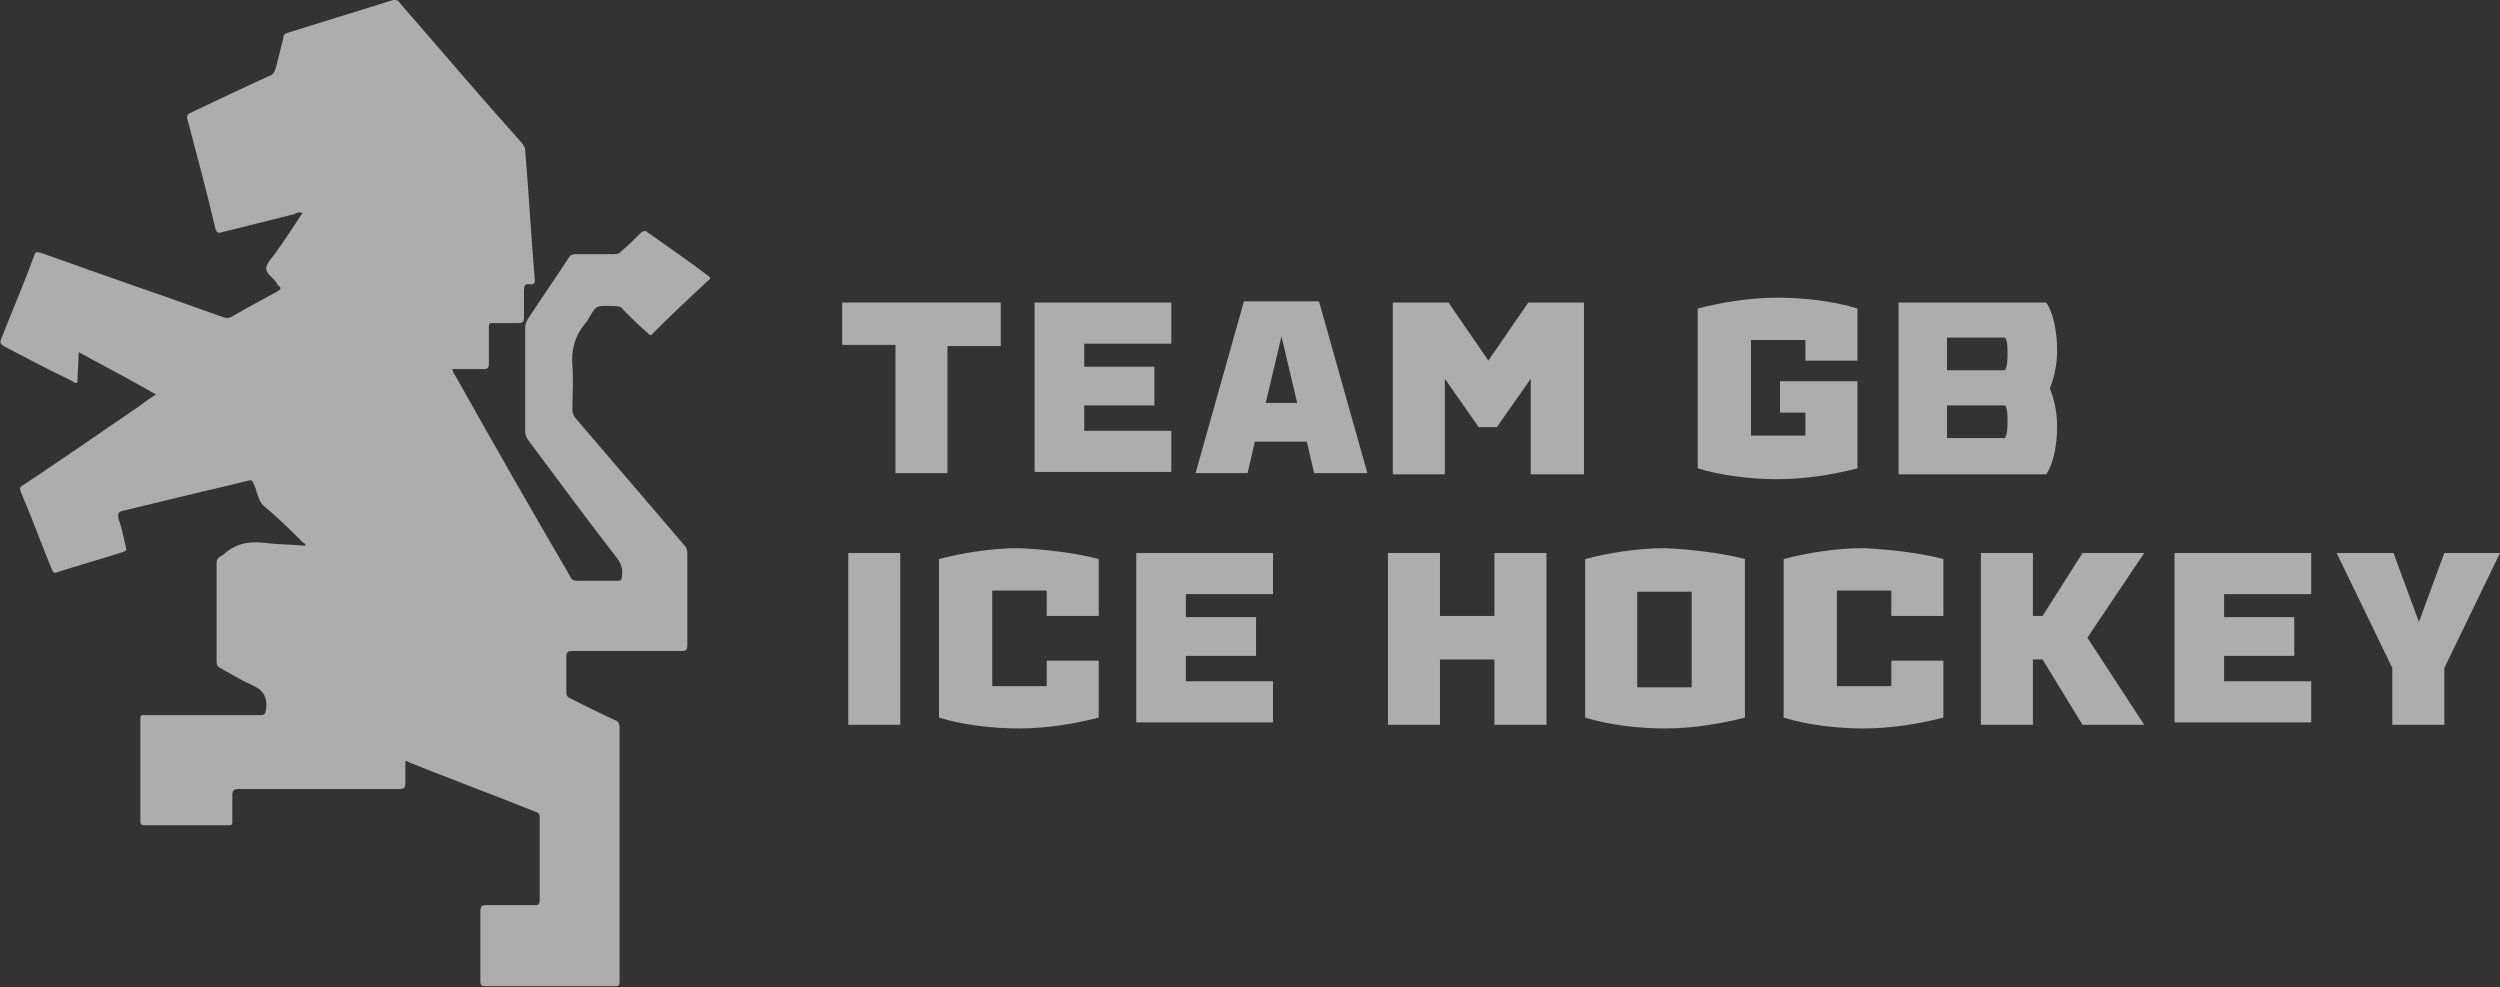
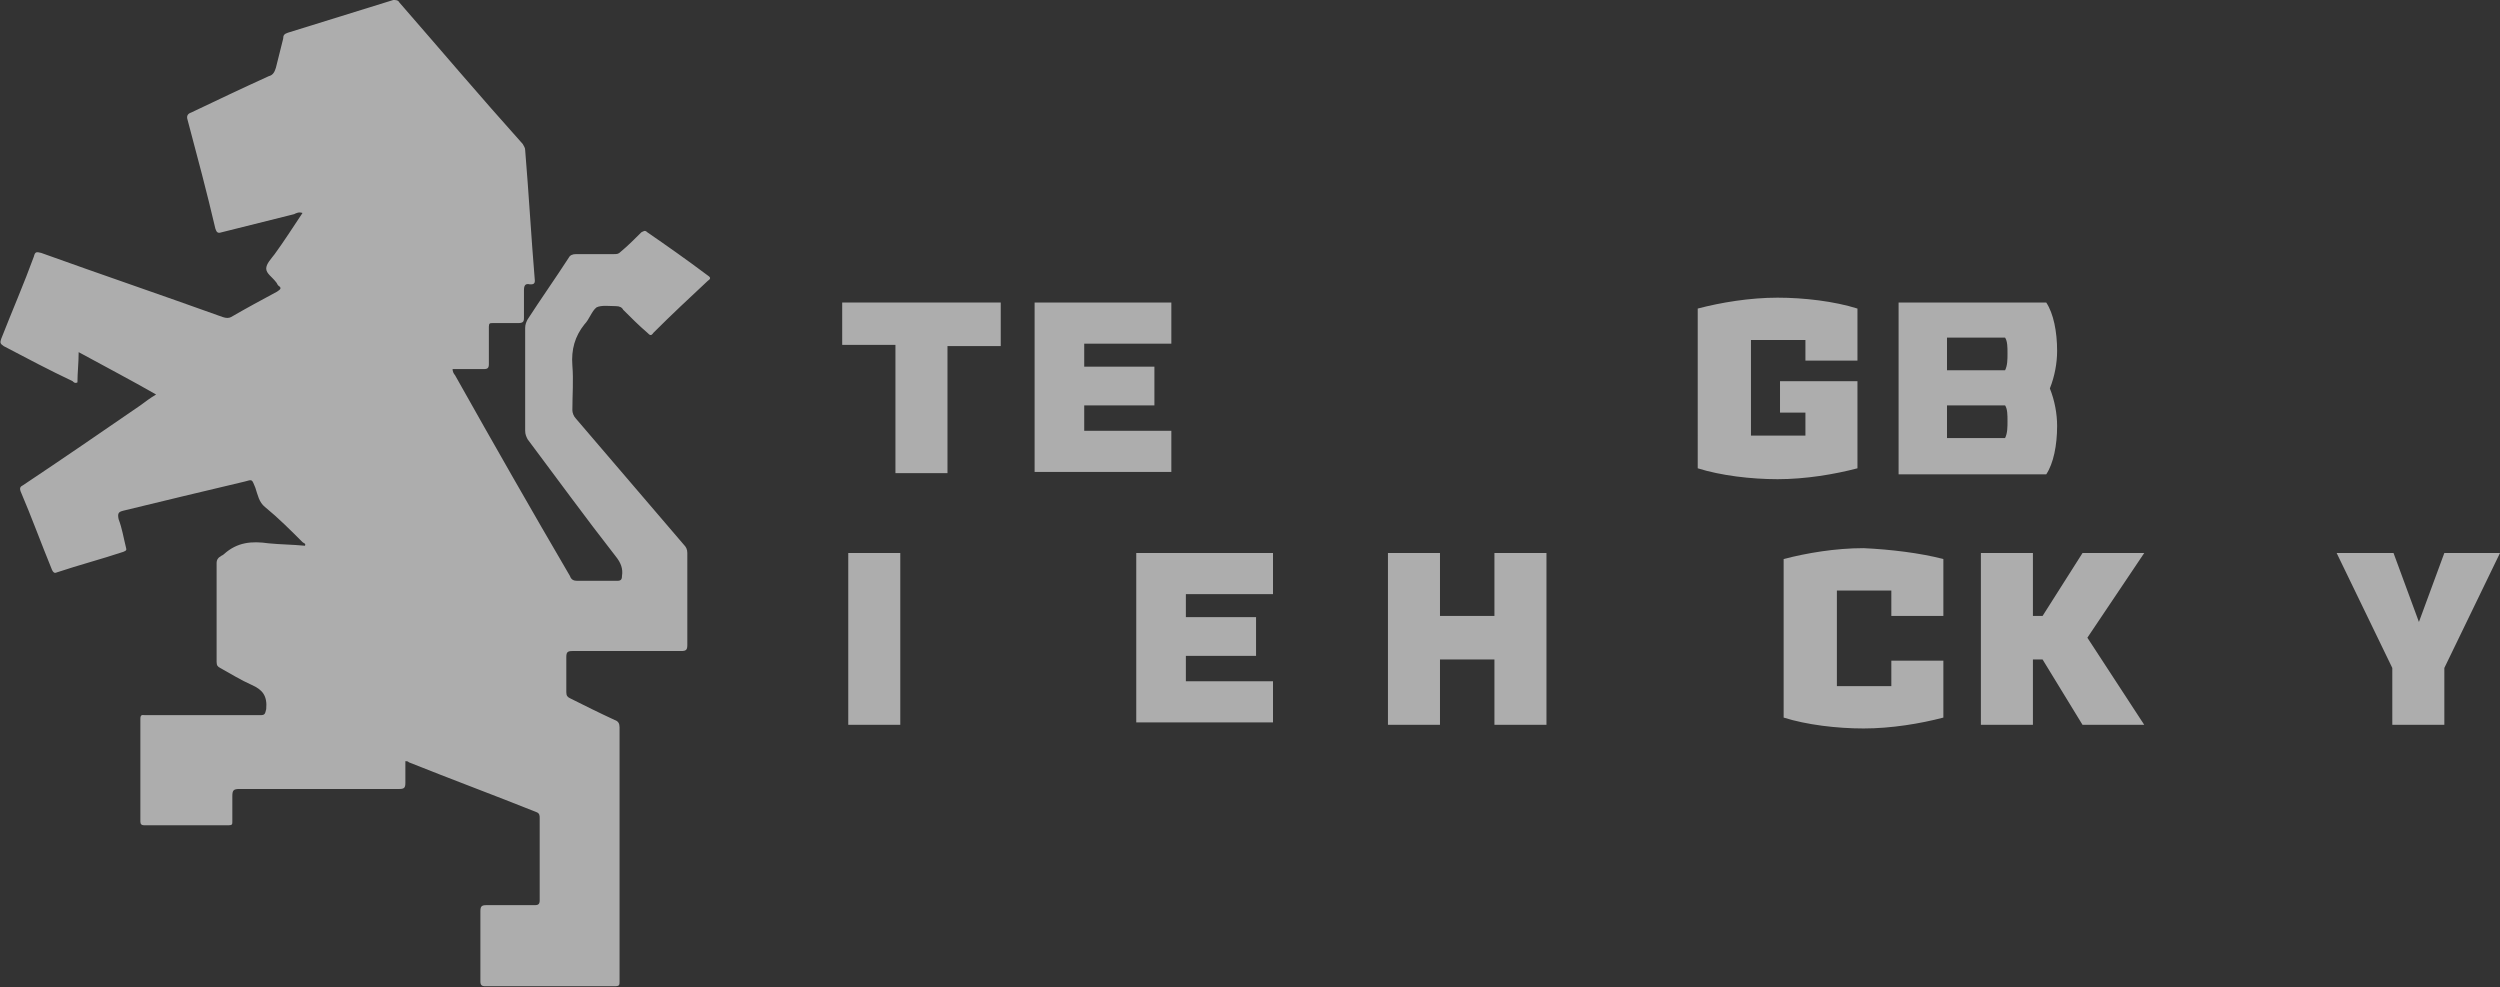
<svg xmlns="http://www.w3.org/2000/svg" version="1.1" id="Layer_1" x="0px" y="0px" width="206.6px" height="81.6px" viewBox="0 0 206.6 81.6" style="enable-background:new 0 0 206.6 81.6;" xml:space="preserve">
  <rect x="0" y="0" width="206.6" height="81.6" fill="#333333" stroke="none" />
  <style type="text/css">
	.st0{opacity:0.6;fill:#FFFFFF;}
</style>
  <g>
    <path class="st0" d="M49.3,25.4c0.4-0.2,1.1-0.1,1.6-0.1c0.3,0,0.5,0.1,0.6,0.3c0.7,0.7,1.3,1.3,2,1.9c0.2,0.2,0.3,0.3,0.5,0   c1.5-1.5,3-2.9,4.5-4.3c0.3-0.2,0.2-0.3-0.1-0.5c-1.6-1.2-3.3-2.4-4.9-3.5c-0.2-0.2-0.3-0.1-0.5,0c-0.6,0.6-1.1,1.1-1.7,1.6   c-0.2,0.2-0.3,0.2-0.6,0.2c-1,0-2.1,0-3.1,0c-0.3,0-0.5,0.1-0.6,0.3c-1.1,1.7-2.3,3.4-3.4,5.1c-0.1,0.2-0.2,0.4-0.2,0.7   c0,2.8,0,5.7,0,8.5c0,0.3,0.1,0.5,0.2,0.7c2.4,3.2,4.8,6.5,7.3,9.7c0.4,0.5,0.6,1,0.5,1.6c0,0.3-0.1,0.4-0.4,0.4   c-1.1,0-2.2,0-3.3,0c-0.3,0-0.5-0.1-0.6-0.4C44,42.3,40.8,36.7,37.6,31c-0.1-0.1-0.2-0.3-0.2-0.5c0.9,0,1.8,0,2.6,0   c0.3,0,0.4-0.1,0.4-0.4c0-1,0-2.1,0-3.1c0-0.3,0.1-0.3,0.3-0.3c0.7,0,1.4,0,2.1,0c0.4,0,0.5-0.1,0.5-0.4c0-0.8,0-1.5,0-2.3   c0-0.4,0.1-0.6,0.5-0.5c0.2,0,0.4,0,0.4-0.3c-0.3-3.6-0.5-7.2-0.8-10.8c0-0.2-0.1-0.3-0.2-0.5C39.7,8,36.4,4.1,33,0.2   C32.9,0,32.7,0,32.5,0c-2.9,0.9-5.8,1.8-8.7,2.7c-0.3,0.1-0.4,0.2-0.4,0.5c-0.2,0.8-0.4,1.6-0.6,2.4c-0.1,0.3-0.2,0.6-0.6,0.7   c-2.2,1-4.3,2-6.4,3c-0.3,0.1-0.4,0.3-0.3,0.6c0.8,3,1.6,6,2.3,9c0.1,0.3,0.2,0.4,0.5,0.3c2-0.5,4-1,6-1.5c0.2-0.1,0.4-0.2,0.7-0.1   c-0.8,1.2-1.5,2.3-2.3,3.4c-0.3,0.4-0.7,0.8-0.7,1.2c0,0.4,0.5,0.7,0.8,1.1c0.1,0.1,0.1,0.2,0.2,0.3c0.3,0.2,0.2,0.3-0.1,0.5   c-1.3,0.7-2.6,1.4-3.8,2.1c-0.2,0.1-0.4,0.1-0.7,0c-5-1.8-10-3.5-15-5.3c-0.4-0.1-0.5-0.1-0.6,0.3C2,23.4,1,25.7,0.1,28   c-0.1,0.3-0.1,0.4,0.2,0.6c1.9,1,3.8,2,5.7,2.9c0.1,0.1,0.2,0.2,0.4,0.1c0-0.8,0.1-1.6,0.1-2.5c2.2,1.2,4.3,2.3,6.4,3.5   c-0.5,0.3-0.9,0.6-1.3,0.9c-3.2,2.2-6.4,4.4-9.7,6.6c-0.2,0.1-0.3,0.2-0.2,0.5c0.9,2.1,1.7,4.3,2.6,6.5c0.1,0.2,0.2,0.3,0.4,0.2   c1.8-0.6,3.7-1.1,5.5-1.7c0.2-0.1,0.3-0.1,0.2-0.4c-0.2-0.8-0.3-1.5-0.6-2.3c-0.1-0.5,0-0.6,0.4-0.7c3.3-0.8,6.6-1.6,10-2.4   c0.7-0.2,0.6-0.2,0.9,0.5c0.2,0.6,0.3,1.2,0.8,1.6c1.1,0.9,2.1,1.9,3.1,2.9c0.1,0.1,0.3,0.1,0.2,0.3c-1-0.1-2-0.1-3-0.2   c-1.4-0.2-2.6-0.1-3.7,0.9c-0.1,0.1-0.2,0.1-0.3,0.2c-0.2,0.1-0.3,0.3-0.3,0.5c0,2.7,0,5.4,0,8.2c0,0.3,0.1,0.4,0.3,0.5   c0.9,0.5,1.7,1,2.6,1.4c0.9,0.4,1.3,0.9,1.2,2c-0.1,0.4-0.1,0.5-0.5,0.5c-3.2,0-6.4,0-9.5,0c-0.2,0-0.4-0.1-0.4,0.3   c0,2.8,0,5.7,0,8.5c0,0.2,0.1,0.3,0.3,0.3c2.3,0,4.7,0,7,0c0.3,0,0.3-0.1,0.3-0.3c0-0.7,0-1.4,0-2.1c0-0.5,0.1-0.6,0.6-0.6   c4.4,0,8.8,0,13.2,0c0.4,0,0.5-0.1,0.5-0.5c0-0.6,0-1.2,0-1.8c0.1,0,0.2,0,0.3,0.1c3.5,1.4,7,2.7,10.5,4.1c0.3,0.1,0.3,0.3,0.3,0.5   c0,2.3,0,4.6,0,6.8c0,0.3-0.1,0.4-0.4,0.4c-1.3,0-2.7,0-4,0c-0.4,0-0.5,0.1-0.5,0.5c0,1.9,0,3.9,0,5.8c0,0.3,0.1,0.4,0.4,0.4   c3.6,0,7.1,0,10.7,0c0.4,0,0.4-0.1,0.4-0.4c0-7,0-14,0-21c0-0.3-0.1-0.5-0.4-0.6c-1.3-0.6-2.5-1.2-3.7-1.8   c-0.2-0.1-0.3-0.2-0.3-0.5c0-1,0-1.9,0-2.9c0-0.4,0.1-0.5,0.5-0.5c3,0,6,0,9,0c0.4,0,0.5-0.1,0.5-0.5c0-2.5,0-5,0-7.6   c0-0.3-0.1-0.5-0.3-0.7c-3-3.5-6-7-8.9-10.4c-0.2-0.2-0.3-0.5-0.3-0.7c0-1.2,0.1-2.5,0-3.7c-0.1-1.3,0.2-2.4,1-3.4   C48.7,26.4,48.9,25.7,49.3,25.4z" />
    <path class="st0" d="M78.3,28.5v10.6H74V28.5h-4.4V25h13.1v3.6H78.3z" />
    <path class="st0" d="M89.6,28.4v1.9h5.8v3.2h-5.8v2.1h7.2v3.4H85.5V25h11.3v3.4H89.6z" />
-     <path class="st0" d="M103.7,36.5l-0.6,2.6h-4.3l4-14.2h6.2l4,14.2h-4.4l-0.6-2.6H103.7z M105.9,27.8l-1.3,5.5h2.6L105.9,27.8z" />
-     <path class="st0" d="M130.8,39.2h-4.3v-7.9l-2.8,4h-1.5l-2.8-4v7.9h-4.3V25h4.6l3.3,4.8l3.3-4.8h4.6V39.2z" />
    <path class="st0" d="M144.7,28.1V36h4.5v-1.9h-2.1v-2.6h6.4v7.2c-1.9,0.5-4.3,0.9-6.6,0.9c-2.2,0-4.7-0.3-6.6-0.9V25.5   c1.9-0.5,4.3-0.9,6.6-0.9c2.2,0,4.7,0.3,6.6,0.9v4.3h-4.3v-1.7H144.7z" />
    <path class="st0" d="M169.4,32.1c0.4,1,0.6,2.1,0.6,3.1c0,1.6-0.3,3.1-0.9,4h-12.2V25h12.2c0.6,0.9,0.9,2.4,0.9,4   C170,30,169.8,31.1,169.4,32.1z M165.7,30.6c0.2-0.4,0.2-0.9,0.2-1.4c0-0.5,0-1-0.2-1.3h-4.8v2.7H165.7z M165.7,36.2   c0.2-0.4,0.2-0.9,0.2-1.4c0-0.5,0-1-0.2-1.3h-4.8v2.7H165.7z" />
    <path class="st0" d="M70.1,59.9V45.7h4.3v14.2H70.1z" />
-     <path class="st0" d="M90.8,46.2v4.7h-4.3v-2.1H82v7.9h4.5v-2.1h4.3v4.7c-1.9,0.5-4.3,0.9-6.6,0.9c-2.2,0-4.7-0.3-6.6-0.9V46.2   c1.9-0.5,4.3-0.9,6.6-0.9C86.5,45.4,88.9,45.7,90.8,46.2z" />
    <path class="st0" d="M98,49.1v1.9h5.8v3.2H98v2.1h7.2v3.4H93.9V45.7h11.3v3.4H98z" />
    <path class="st0" d="M123.5,59.9v-5.4h-4.5v5.4h-4.3V45.7h4.3v5.2h4.5v-5.2h4.3v14.2H123.5z" />
-     <path class="st0" d="M144.2,46.2v13.1c-1.9,0.5-4.3,0.9-6.6,0.9c-2.2,0-4.7-0.3-6.6-0.9V46.2c1.9-0.5,4.3-0.9,6.6-0.9   C139.8,45.4,142.3,45.7,144.2,46.2z M135.3,56.8h4.5v-7.9h-4.5V56.8z" />
    <path class="st0" d="M160.6,46.2v4.7h-4.3v-2.1h-4.5v7.9h4.5v-2.1h4.3v4.7c-1.9,0.5-4.3,0.9-6.6,0.9c-2.2,0-4.7-0.3-6.6-0.9V46.2   c1.9-0.5,4.3-0.9,6.6-0.9C156.2,45.4,158.7,45.7,160.6,46.2z" />
    <path class="st0" d="M177.2,59.9L177.2,59.9l-5.1,0l-3.3-5.4H168v5.4h-4.3V45.7h4.3v5.2h0.8l3.3-5.2h5.1l-4.7,7L177.2,59.9z" />
-     <path class="st0" d="M183.8,49.1v1.9h5.8v3.2h-5.8v2.1h7.2v3.4h-11.3V45.7H191v3.4H183.8z" />
    <path class="st0" d="M202,59.9h-4.3v-4.7l-4.6-9.5h4.7l2.1,5.7l2.1-5.7h4.6l-4.6,9.5V59.9z" />
  </g>
</svg>